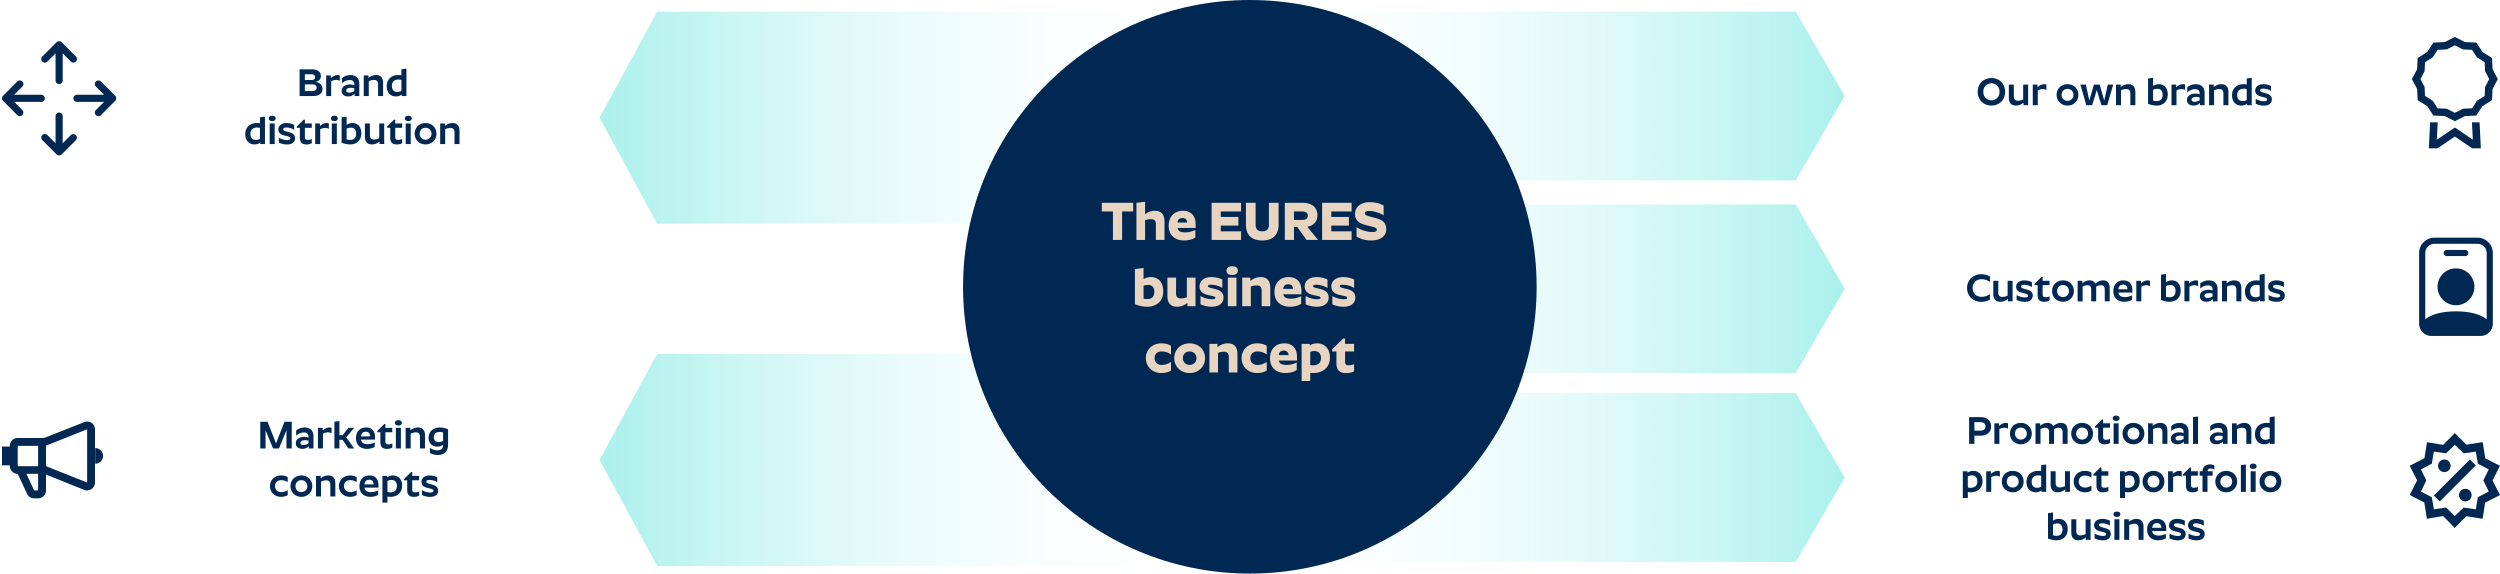
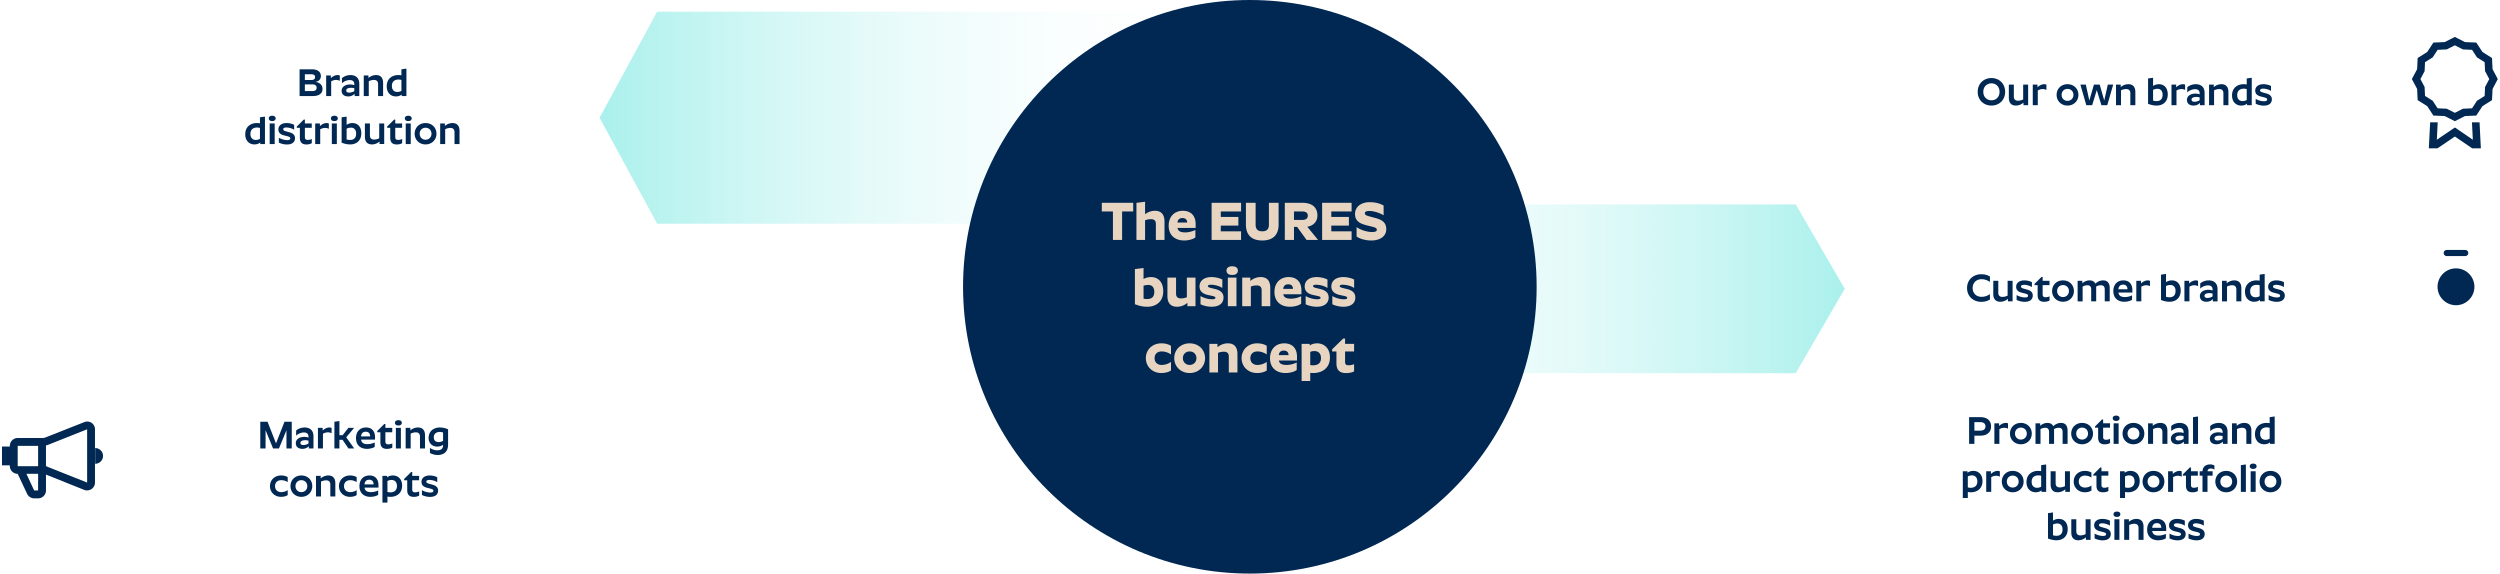
<svg xmlns="http://www.w3.org/2000/svg" width="1094" height="251" fill="none">
  <path fill="#002853" d="M119.493 196.245h2.584l3.281-7.99v7.99h2.312v-11.696h-3.179l-3.706 9.469-3.706-9.469H113.9v11.696h2.312v-7.99l3.281 7.99ZM135 191.043v.459c-.391-.17-1.037-.323-1.87-.323-2.125 0-3.689 1.088-3.689 2.737 0 1.598 1.122 2.499 2.924 2.499 1.241 0 2.21-.561 2.771-1.173v1.003h2.04v-5.304c0-2.805-1.751-3.876-3.859-3.876-1.7 0-3.128.748-3.723 1.343v2.244c.765-.765 2.091-1.411 3.434-1.411 1.105 0 1.972.527 1.972 1.802Zm-3.536 2.754c0-.731.799-1.156 2.159-1.156.476 0 .986.068 1.377.187v1.241c-.561.391-1.428.68-2.227.68-.748 0-1.309-.255-1.309-.952Zm7.666-6.562v9.01h2.193v-6.443c.544-.306 1.309-.612 2.091-.612.68 0 1.275.17 1.683.408v-2.329a2.226 2.226 0 0 0-.952-.204c-1.19 0-2.278.68-2.958 1.343v-1.173h-2.057Zm7.205-2.686v11.696h2.193v-3.774h1.394l2.55 3.774h2.516l-3.485-4.896 3.468-4.114h-2.516l-2.499 3.196h-1.428v-6.188l-2.193.306Zm17.648 10.982v-1.921c-.697.374-1.887.748-3.145.748-1.768 0-2.669-.663-2.822-1.989h6.103v-1.02c0-2.686-1.428-4.284-3.944-4.284-2.635 0-4.386 1.802-4.386 4.675 0 3.009 1.938 4.675 4.794 4.675 1.377 0 2.771-.391 3.4-.884Zm-3.944-6.613c1.326 0 1.921.816 1.938 2.04h-3.978c.085-1.224.782-2.04 2.04-2.04Zm11.634 6.953v-1.836a4.026 4.026 0 0 1-1.751.408c-.782 0-1.275-.306-1.275-1.207v-4.08h3.009v-1.921h-3.009v-1.683h-.493l-3.06 3.06v.544h1.36v4.369c0 2.278 1.275 2.907 2.873 2.907 1.054 0 1.836-.255 2.346-.561Zm2.663-9.673c.935 0 1.496-.442 1.496-1.173 0-.731-.561-1.156-1.496-1.156-.918 0-1.496.425-1.496 1.156 0 .731.578 1.173 1.496 1.173Zm-1.105 1.037v9.01h2.193v-9.01h-2.193Zm8.736 1.955c1.224 0 1.819.68 1.819 1.836v5.219h2.193v-5.78c0-2.074-.969-3.4-3.077-3.4-1.428 0-2.601.629-3.332 1.275v-1.105h-2.057v9.01h2.193v-6.494c.578-.289 1.394-.561 2.261-.561Zm14.114 5.355v-6.698c-.884-.357-2.04-.782-3.638-.782-2.499 0-4.879 1.462-4.879 4.573 0 2.363 1.615 3.791 3.791 3.791 1.088 0 1.955-.374 2.533-.799v.238c0 1.326-.731 2.176-2.567 2.176-1.241 0-2.346-.459-3.179-1.054v2.21c.748.459 1.972.901 3.417.901 2.448 0 4.522-1.241 4.522-4.556Zm-6.256-3.196c0-1.547 1.139-2.329 2.601-2.329.578 0 1.054.119 1.462.238v3.672c-.493.272-1.19.527-1.921.527-1.19 0-2.142-.612-2.142-2.108Zm-63.928 17.464c-.731-.51-1.768-.748-2.89-.748-2.754 0-4.862 1.904-4.862 4.675 0 2.686 2.074 4.675 4.845 4.675 1.122 0 2.176-.272 2.907-.765v-2.176a4.92 4.92 0 0 1-2.822.884c-1.615 0-2.72-1.054-2.72-2.618 0-1.615 1.105-2.618 2.737-2.618a5.02 5.02 0 0 1 2.805.867v-2.176Zm5.973 8.602c2.754 0 4.777-2.023 4.777-4.675 0-2.72-2.023-4.675-4.777-4.675-2.737 0-4.76 1.955-4.76 4.675 0 2.652 2.023 4.675 4.76 4.675Zm0-2.057c-1.445 0-2.567-1.088-2.567-2.618 0-1.564 1.122-2.618 2.567-2.618 1.462 0 2.601 1.054 2.601 2.618 0 1.53-1.139 2.618-2.601 2.618Zm10.859-5.168c1.224 0 1.819.68 1.819 1.836v5.219h2.193v-5.78c0-2.074-.969-3.4-3.077-3.4-1.428 0-2.601.629-3.332 1.275v-1.105h-2.057v9.01h2.193v-6.494c.578-.289 1.394-.561 2.261-.561Zm13.35-1.377c-.731-.51-1.768-.748-2.89-.748-2.754 0-4.862 1.904-4.862 4.675 0 2.686 2.074 4.675 4.845 4.675 1.122 0 2.176-.272 2.907-.765v-2.176a4.92 4.92 0 0 1-2.822.884c-1.615 0-2.72-1.054-2.72-2.618 0-1.615 1.105-2.618 2.737-2.618a5.02 5.02 0 0 1 2.805.867v-2.176Zm9.406 7.718v-1.921c-.697.374-1.887.748-3.145.748-1.768 0-2.669-.663-2.822-1.989h6.103v-1.02c0-2.686-1.428-4.284-3.944-4.284-2.635 0-4.386 1.802-4.386 4.675 0 3.009 1.938 4.675 4.794 4.675 1.377 0 2.771-.391 3.4-.884Zm-3.944-6.613c1.326 0 1.921.816 1.938 2.04h-3.978c.085-1.224.782-2.04 2.04-2.04Zm9.39 7.497c2.516 0 5.032-1.479 5.032-4.896 0-3.145-2.04-4.454-3.978-4.454-1.173 0-1.989.357-2.584.833v-.663h-2.057v11.696h2.193v-2.635a8.2 8.2 0 0 0 1.394.119Zm.357-7.395c1.411 0 2.414.884 2.414 2.652 0 2.04-1.36 2.788-2.89 2.788-.493 0-.918-.085-1.275-.187v-4.777c.425-.238 1.054-.476 1.751-.476Zm12.13 6.851v-1.836a4.026 4.026 0 0 1-1.751.408c-.782 0-1.275-.306-1.275-1.207v-4.08h3.009v-1.921h-3.009v-1.683h-.493l-3.06 3.06v.544h1.36v4.369c0 2.278 1.275 2.907 2.873 2.907 1.054 0 1.836-.255 2.346-.561Zm5.792-4.777-.884-.255c-1.105-.289-1.768-.476-1.768-1.088 0-.51.578-.748 1.343-.748 1.309 0 2.788.527 3.434 1.02v-2.159c-.595-.391-1.989-.799-3.315-.799-2.244 0-3.587 1.156-3.587 2.788 0 1.649 1.207 2.312 2.669 2.652l.884.221c1.071.272 1.666.459 1.666 1.02 0 .578-.476.782-1.377.782-1.343 0-2.754-.51-3.638-1.037v2.108c.629.374 2.125.85 3.519.85 2.142 0 3.553-.935 3.553-2.771 0-1.36-.884-2.176-2.499-2.584ZM871.464 46.198c3.434 0 5.984-2.482 5.984-6.001 0-3.553-2.55-6.035-5.984-6.035-3.451 0-6.018 2.482-6.018 6.035 0 3.519 2.567 6 6.018 6Zm0-2.312c-2.023 0-3.57-1.462-3.57-3.69 0-2.243 1.53-3.722 3.57-3.722 2.023 0 3.536 1.479 3.536 3.723 0 2.227-1.513 3.689-3.536 3.689Zm11.614.187c-1.241 0-1.819-.68-1.819-1.836v-5.22h-2.193v5.78c0 2.075.952 3.4 3.077 3.4a4.986 4.986 0 0 0 3.332-1.291v1.122h2.04v-9.01h-2.176v6.494c-.561.289-1.394.56-2.261.56Zm6.465-7.055v9.01h2.193v-6.443c.544-.306 1.309-.612 2.091-.612.68 0 1.275.17 1.683.408v-2.33a2.226 2.226 0 0 0-.952-.203c-1.19 0-2.278.68-2.958 1.343v-1.173h-2.057Zm15.193 9.18c2.754 0 4.777-2.023 4.777-4.675 0-2.72-2.023-4.675-4.777-4.675-2.737 0-4.76 1.955-4.76 4.675 0 2.652 2.023 4.675 4.76 4.675Zm0-2.057c-1.445 0-2.567-1.088-2.567-2.618 0-1.564 1.122-2.618 2.567-2.618 1.462 0 2.601 1.054 2.601 2.618 0 1.53-1.139 2.618-2.601 2.618Zm8.224 1.887h2.584l2.006-6.596 2.023 6.596h2.567l2.601-9.01h-2.363l-1.564 6.97-1.989-6.97h-2.516l-2.023 6.97-1.53-6.97h-2.38l2.584 9.01Zm17.461-7.055c1.224 0 1.819.68 1.819 1.836v5.219h2.193v-5.78c0-2.074-.969-3.4-3.077-3.4-1.428 0-2.601.629-3.332 1.275v-1.105h-2.057v9.01h2.193v-6.494c.578-.29 1.394-.561 2.261-.561Zm11.767-4.947-2.193.306v11.1c.935.34 2.108.766 3.774.766 2.482 0 4.845-1.462 4.845-4.88 0-3.025-1.751-4.47-3.842-4.47a4.703 4.703 0 0 0-2.584.765v-3.587Zm1.921 4.828c1.207 0 2.244.782 2.244 2.6 0 2.126-1.207 2.789-2.703 2.789a5.189 5.189 0 0 1-1.462-.221v-4.71a4.44 4.44 0 0 1 1.921-.458Zm6.129-1.836v9.01h2.193v-6.443c.544-.306 1.309-.612 2.091-.612.68 0 1.275.17 1.683.408v-2.33a2.226 2.226 0 0 0-.952-.203c-1.19 0-2.278.68-2.958 1.343v-1.173h-2.057Zm12.322 3.808v.459c-.391-.17-1.037-.323-1.87-.323-2.125 0-3.689 1.088-3.689 2.737 0 1.598 1.122 2.499 2.924 2.499 1.241 0 2.21-.561 2.771-1.173v1.003h2.04v-5.304c0-2.805-1.751-3.876-3.859-3.876-1.7 0-3.128.748-3.723 1.343v2.244c.765-.765 2.091-1.411 3.434-1.411 1.105 0 1.972.527 1.972 1.802Zm-3.536 2.754c0-.731.799-1.156 2.159-1.156.476 0 .986.068 1.377.187v1.24c-.561.392-1.428.68-2.227.68-.748 0-1.309-.254-1.309-.951Zm12.12-4.607c1.224 0 1.819.68 1.819 1.836v5.219h2.193v-5.78c0-2.074-.969-3.4-3.077-3.4-1.428 0-2.601.629-3.332 1.275v-1.105h-2.057v9.01h2.193v-6.494c.578-.29 1.394-.561 2.261-.561Zm12.16 7.055h2.057V34.026l-2.193.306v2.635a8.2 8.2 0 0 0-1.394-.12c-2.516 0-5.032 1.48-5.032 4.897 0 3.145 2.04 4.454 3.978 4.454 1.173 0 1.989-.357 2.584-.833v.663Zm-1.411-7.225c.493 0 .918.085 1.275.187v4.777a3.823 3.823 0 0 1-1.785.476c-1.411 0-2.38-.884-2.38-2.652 0-2.04 1.36-2.788 2.89-2.788Zm9.767 2.074-.884-.255c-1.105-.29-1.768-.476-1.768-1.088 0-.51.578-.748 1.343-.748 1.309 0 2.788.527 3.434 1.02v-2.16c-.595-.39-1.989-.798-3.315-.798-2.244 0-3.587 1.156-3.587 2.788 0 1.649 1.207 2.312 2.669 2.652l.884.22c1.071.273 1.666.46 1.666 1.02 0 .579-.476.783-1.377.783-1.343 0-2.754-.51-3.638-1.037v2.108c.629.374 2.125.85 3.519.85 2.142 0 3.553-.935 3.553-2.771 0-1.36-.884-2.176-2.499-2.584ZM866.987 132.08c1.734 0 2.839-.442 3.808-1.003v-2.38a6.278 6.278 0 0 1-3.672 1.19c-2.278 0-3.893-1.513-3.893-3.842s1.615-3.859 3.893-3.859c1.598 0 2.839.612 3.672 1.207v-2.397c-.969-.561-2.074-.986-3.808-.986-3.553 0-6.205 2.482-6.205 6.035s2.652 6.035 6.205 6.035Zm9.286-2.159c-1.241 0-1.819-.68-1.819-1.836v-5.219h-2.193v5.78c0 2.074.952 3.4 3.077 3.4a4.986 4.986 0 0 0 3.332-1.292v1.122h2.04v-9.01h-2.176v6.494c-.561.289-1.394.561-2.261.561Zm10.766-3.196-.884-.255c-1.105-.289-1.768-.476-1.768-1.088 0-.51.578-.748 1.343-.748 1.309 0 2.788.527 3.434 1.02v-2.159c-.595-.391-1.989-.799-3.315-.799-2.244 0-3.587 1.156-3.587 2.788 0 1.649 1.207 2.312 2.669 2.652l.884.221c1.071.272 1.666.459 1.666 1.02 0 .578-.476.782-1.377.782-1.343 0-2.754-.51-3.638-1.037v2.108c.629.374 2.125.85 3.519.85 2.142 0 3.553-.935 3.553-2.771 0-1.36-.884-2.176-2.499-2.584Zm9.847 4.777v-1.836a4.026 4.026 0 0 1-1.751.408c-.782 0-1.275-.306-1.275-1.207v-4.08h3.009v-1.921h-3.009v-1.683h-.493l-3.06 3.06v.544h1.36v4.369c0 2.278 1.275 2.907 2.873 2.907 1.054 0 1.836-.255 2.346-.561Zm5.877.544c2.754 0 4.777-2.023 4.777-4.675 0-2.72-2.023-4.675-4.777-4.675-2.737 0-4.76 1.955-4.76 4.675 0 2.652 2.023 4.675 4.76 4.675Zm0-2.057c-1.445 0-2.567-1.088-2.567-2.618 0-1.564 1.122-2.618 2.567-2.618 1.462 0 2.601 1.054 2.601 2.618 0 1.53-1.139 2.618-2.601 2.618Zm10.689-5.168c1.122 0 1.649.663 1.649 1.802v5.253h2.193v-5.848c0-.221-.017-.442-.034-.629.544-.289 1.309-.578 2.108-.578 1.122 0 1.666.663 1.666 1.802v5.253h2.176v-5.814c0-2.057-.884-3.366-2.89-3.366-1.496 0-2.669.748-3.4 1.445-.425-.918-1.258-1.445-2.533-1.445-1.36 0-2.448.629-3.162 1.275v-1.105h-2.057v9.01h2.193v-6.494c.527-.272 1.292-.561 2.091-.561Zm19.54 6.341v-1.921c-.697.374-1.887.748-3.145.748-1.768 0-2.669-.663-2.822-1.989h6.103v-1.02c0-2.686-1.428-4.284-3.944-4.284-2.635 0-4.386 1.802-4.386 4.675 0 3.009 1.938 4.675 4.794 4.675 1.377 0 2.771-.391 3.4-.884Zm-3.944-6.613c1.326 0 1.921.816 1.938 2.04h-3.978c.085-1.224.782-2.04 2.04-2.04Zm5.802-1.683v9.01h2.193v-6.443c.544-.306 1.309-.612 2.091-.612.68 0 1.275.17 1.683.408V122.9a2.226 2.226 0 0 0-.952-.204c-1.19 0-2.278.68-2.958 1.343v-1.173h-2.057Zm13.001-2.992-2.193.306v11.101c.935.34 2.108.765 3.774.765 2.482 0 4.845-1.462 4.845-4.879 0-3.026-1.751-4.471-3.842-4.471a4.703 4.703 0 0 0-2.584.765v-3.587Zm1.921 4.828c1.207 0 2.244.782 2.244 2.601 0 2.125-1.207 2.788-2.703 2.788a5.189 5.189 0 0 1-1.462-.221v-4.709a4.44 4.44 0 0 1 1.921-.459Zm6.129-1.836v9.01h2.193v-6.443c.544-.306 1.309-.612 2.091-.612.68 0 1.275.17 1.683.408V122.9a2.226 2.226 0 0 0-.952-.204c-1.19 0-2.278.68-2.958 1.343v-1.173h-2.057Zm12.322 3.808v.459c-.391-.17-1.037-.323-1.87-.323-2.125 0-3.689 1.088-3.689 2.737 0 1.598 1.122 2.499 2.924 2.499 1.241 0 2.21-.561 2.771-1.173v1.003h2.04v-5.304c0-2.805-1.751-3.876-3.859-3.876-1.7 0-3.128.748-3.723 1.343v2.244c.765-.765 2.091-1.411 3.434-1.411 1.105 0 1.972.527 1.972 1.802Zm-3.536 2.754c0-.731.799-1.156 2.159-1.156.476 0 .986.068 1.377.187v1.241c-.561.391-1.428.68-2.227.68-.748 0-1.309-.255-1.309-.952Zm12.12-4.607c1.224 0 1.819.68 1.819 1.836v5.219h2.193v-5.78c0-2.074-.969-3.4-3.077-3.4-1.428 0-2.601.629-3.332 1.275v-1.105h-2.057v9.01h2.193v-6.494c.578-.289 1.394-.561 2.261-.561Zm12.16 7.055h2.057v-12.002l-2.193.306v2.635a8.2 8.2 0 0 0-1.394-.119c-2.516 0-5.032 1.479-5.032 4.896 0 3.145 2.04 4.454 3.978 4.454 1.173 0 1.989-.357 2.584-.833v.663Zm-1.411-7.225c.493 0 .918.085 1.275.187v4.777a3.823 3.823 0 0 1-1.785.476c-1.411 0-2.38-.884-2.38-2.652 0-2.04 1.36-2.788 2.89-2.788Zm9.767 2.074-.884-.255c-1.105-.289-1.768-.476-1.768-1.088 0-.51.578-.748 1.343-.748 1.309 0 2.788.527 3.434 1.02v-2.159c-.595-.391-1.989-.799-3.315-.799-2.244 0-3.587 1.156-3.587 2.788 0 1.649 1.207 2.312 2.669 2.652l.884.221c1.071.272 1.666.459 1.666 1.02 0 .578-.476.782-1.377.782-1.343 0-2.754-.51-3.638-1.037v2.108c.629.374 2.125.85 3.519.85 2.142 0 3.553-.935 3.553-2.771 0-1.36-.884-2.176-2.499-2.584ZM861.684 182.549v11.696h2.312v-3.604h2.669c2.737 0 4.624-1.411 4.624-4.029 0-2.72-1.887-4.063-4.624-4.063h-4.981Zm4.794 2.176c1.428 0 2.363.544 2.363 1.887 0 1.275-.952 1.836-2.363 1.836h-2.482v-3.723h2.482Zm6.258.51v9.01h2.193v-6.443c.544-.306 1.309-.612 2.091-.612.68 0 1.275.17 1.683.408v-2.329a2.226 2.226 0 0 0-.952-.204c-1.19 0-2.278.68-2.958 1.343v-1.173h-2.057Zm11.591 9.18c2.754 0 4.777-2.023 4.777-4.675 0-2.72-2.023-4.675-4.777-4.675-2.737 0-4.76 1.955-4.76 4.675 0 2.652 2.023 4.675 4.76 4.675Zm0-2.057c-1.445 0-2.567-1.088-2.567-2.618 0-1.564 1.122-2.618 2.567-2.618 1.462 0 2.601 1.054 2.601 2.618 0 1.53-1.139 2.618-2.601 2.618Zm10.689-5.168c1.122 0 1.649.663 1.649 1.802v5.253h2.193v-5.848c0-.221-.017-.442-.034-.629.544-.289 1.309-.578 2.108-.578 1.122 0 1.666.663 1.666 1.802v5.253h2.176v-5.814c0-2.057-.884-3.366-2.89-3.366-1.496 0-2.669.748-3.4 1.445-.425-.918-1.258-1.445-2.533-1.445-1.36 0-2.448.629-3.162 1.275v-1.105h-2.057v9.01h2.193v-6.494c.527-.272 1.292-.561 2.091-.561Zm16.106 7.225c2.754 0 4.777-2.023 4.777-4.675 0-2.72-2.023-4.675-4.777-4.675-2.737 0-4.76 1.955-4.76 4.675 0 2.652 2.023 4.675 4.76 4.675Zm0-2.057c-1.445 0-2.567-1.088-2.567-2.618 0-1.564 1.122-2.618 2.567-2.618 1.462 0 2.601 1.054 2.601 2.618 0 1.53-1.139 2.618-2.601 2.618Zm12.236 1.513v-1.836a4.026 4.026 0 0 1-1.751.408c-.782 0-1.275-.306-1.275-1.207v-4.08h3.009v-1.921h-3.009v-1.683h-.493l-3.06 3.06v.544h1.36v4.369c0 2.278 1.275 2.907 2.873 2.907 1.054 0 1.836-.255 2.346-.561Zm2.663-9.673c.935 0 1.496-.442 1.496-1.173 0-.731-.561-1.156-1.496-1.156-.918 0-1.496.425-1.496 1.156 0 .731.578 1.173 1.496 1.173Zm-1.105 1.037v9.01h2.193v-9.01h-2.193Zm8.668 9.18c2.754 0 4.777-2.023 4.777-4.675 0-2.72-2.023-4.675-4.777-4.675-2.737 0-4.76 1.955-4.76 4.675 0 2.652 2.023 4.675 4.76 4.675Zm0-2.057c-1.445 0-2.567-1.088-2.567-2.618 0-1.564 1.122-2.618 2.567-2.618 1.462 0 2.601 1.054 2.601 2.618 0 1.53-1.139 2.618-2.601 2.618Zm10.859-5.168c1.224 0 1.819.68 1.819 1.836v5.219h2.193v-5.78c0-2.074-.969-3.4-3.077-3.4-1.428 0-2.601.629-3.332 1.275v-1.105h-2.057v9.01h2.193v-6.494c.578-.289 1.394-.561 2.261-.561Zm11.088 1.853v.459c-.391-.17-1.037-.323-1.87-.323-2.125 0-3.689 1.088-3.689 2.737 0 1.598 1.122 2.499 2.924 2.499 1.241 0 2.21-.561 2.771-1.173v1.003h2.04v-5.304c0-2.805-1.751-3.876-3.859-3.876-1.7 0-3.128.748-3.723 1.343v2.244c.765-.765 2.091-1.411 3.434-1.411 1.105 0 1.972.527 1.972 1.802Zm-3.536 2.754c0-.731.799-1.156 2.159-1.156.476 0 .986.068 1.377.187v1.241c-.561.391-1.428.68-2.227.68-.748 0-1.309-.255-1.309-.952Zm7.666-9.248v11.696h2.193v-12.002l-2.193.306Zm12.937 6.494v.459c-.391-.17-1.037-.323-1.87-.323-2.125 0-3.689 1.088-3.689 2.737 0 1.598 1.122 2.499 2.924 2.499 1.241 0 2.21-.561 2.771-1.173v1.003h2.04v-5.304c0-2.805-1.751-3.876-3.859-3.876-1.7 0-3.128.748-3.723 1.343v2.244c.765-.765 2.091-1.411 3.434-1.411 1.105 0 1.972.527 1.972 1.802Zm-3.536 2.754c0-.731.799-1.156 2.159-1.156.476 0 .986.068 1.377.187v1.241c-.561.391-1.428.68-2.227.68-.748 0-1.309-.255-1.309-.952Zm12.12-4.607c1.224 0 1.819.68 1.819 1.836v5.219h2.193v-5.78c0-2.074-.969-3.4-3.077-3.4-1.428 0-2.601.629-3.332 1.275v-1.105h-2.057v9.01h2.193v-6.494c.578-.289 1.394-.561 2.261-.561Zm12.16 7.055h2.057v-12.002l-2.193.306v2.635a8.2 8.2 0 0 0-1.394-.119c-2.516 0-5.032 1.479-5.032 4.896 0 3.145 2.04 4.454 3.978 4.454 1.173 0 1.989-.357 2.584-.833v.663Zm-1.411-7.225c.493 0 .918.085 1.275.187v4.777a3.823 3.823 0 0 1-1.785.476c-1.411 0-2.38-.884-2.38-2.652 0-2.04 1.36-2.788 2.89-2.788ZM862.51 215.415c2.516 0 5.032-1.479 5.032-4.896 0-3.145-2.04-4.454-3.978-4.454-1.173 0-1.989.357-2.584.833v-.663h-2.057v11.696h2.193v-2.635a8.2 8.2 0 0 0 1.394.119Zm.357-7.395c1.411 0 2.414.884 2.414 2.652 0 2.04-1.36 2.788-2.89 2.788-.493 0-.918-.085-1.275-.187v-4.777c.425-.238 1.054-.476 1.751-.476Zm6.299-1.785v9.01h2.193v-6.443c.544-.306 1.309-.612 2.091-.612.68 0 1.275.17 1.683.408v-2.329a2.226 2.226 0 0 0-.952-.204c-1.19 0-2.278.68-2.958 1.343v-1.173h-2.057Zm11.591 9.18c2.754 0 4.777-2.023 4.777-4.675 0-2.72-2.023-4.675-4.777-4.675-2.737 0-4.76 1.955-4.76 4.675 0 2.652 2.023 4.675 4.76 4.675Zm0-2.057c-1.445 0-2.567-1.088-2.567-2.618 0-1.564 1.122-2.618 2.567-2.618 1.462 0 2.601 1.054 2.601 2.618 0 1.53-1.139 2.618-2.601 2.618Zm12.593 1.887h2.057v-12.002l-2.193.306v2.635a8.2 8.2 0 0 0-1.394-.119c-2.516 0-5.032 1.479-5.032 4.896 0 3.145 2.04 4.454 3.978 4.454 1.173 0 1.989-.357 2.584-.833v.663Zm-1.411-7.225c.493 0 .918.085 1.275.187v4.777a3.823 3.823 0 0 1-1.785.476c-1.411 0-2.38-.884-2.38-2.652 0-2.04 1.36-2.788 2.89-2.788Zm9.428 5.27c-1.241 0-1.819-.68-1.819-1.836v-5.219h-2.193v5.78c0 2.074.952 3.4 3.077 3.4a4.986 4.986 0 0 0 3.332-1.292v1.122h2.04v-9.01h-2.176v6.494c-.561.289-1.394.561-2.261.561Zm13.842-6.477c-.731-.51-1.768-.748-2.89-.748-2.754 0-4.862 1.904-4.862 4.675 0 2.686 2.074 4.675 4.845 4.675 1.122 0 2.176-.272 2.907-.765v-2.176a4.92 4.92 0 0 1-2.822.884c-1.615 0-2.72-1.054-2.72-2.618 0-1.615 1.105-2.618 2.737-2.618a5.02 5.02 0 0 1 2.805.867v-2.176Zm7.418 8.058v-1.836a4.026 4.026 0 0 1-1.751.408c-.782 0-1.275-.306-1.275-1.207v-4.08h3.009v-1.921h-3.009v-1.683h-.493l-3.06 3.06v.544h1.36v4.369c0 2.278 1.275 2.907 2.873 2.907 1.054 0 1.836-.255 2.346-.561Zm8.68.544c2.516 0 5.032-1.479 5.032-4.896 0-3.145-2.04-4.454-3.978-4.454-1.173 0-1.989.357-2.584.833v-.663h-2.057v11.696h2.193v-2.635a8.2 8.2 0 0 0 1.394.119Zm.357-7.395c1.411 0 2.414.884 2.414 2.652 0 2.04-1.36 2.788-2.89 2.788-.493 0-.918-.085-1.275-.187v-4.777c.425-.238 1.054-.476 1.751-.476Zm10.685 7.395c2.754 0 4.777-2.023 4.777-4.675 0-2.72-2.023-4.675-4.777-4.675-2.737 0-4.76 1.955-4.76 4.675 0 2.652 2.023 4.675 4.76 4.675Zm0-2.057c-1.445 0-2.567-1.088-2.567-2.618 0-1.564 1.122-2.618 2.567-2.618 1.462 0 2.601 1.054 2.601 2.618 0 1.53-1.139 2.618-2.601 2.618Zm6.405-7.123v9.01h2.193v-6.443c.544-.306 1.309-.612 2.091-.612.68 0 1.275.17 1.683.408v-2.329a2.226 2.226 0 0 0-.952-.204c-1.19 0-2.278.68-2.958 1.343v-1.173h-2.057Zm13.036 8.636v-1.836a4.026 4.026 0 0 1-1.751.408c-.782 0-1.275-.306-1.275-1.207v-4.08h3.009v-1.921h-3.009v-1.683h-.493l-3.06 3.06v.544h1.36v4.369c0 2.278 1.275 2.907 2.873 2.907 1.054 0 1.836-.255 2.346-.561Zm.777-6.715h1.241v7.089h2.193v-7.089h2.244v-1.921h-2.244c.085-.833.663-1.224 1.411-1.224.646 0 1.292.238 1.615.493v-1.785c-.306-.204-.986-.493-1.887-.493-1.836 0-3.247.986-3.332 3.009h-1.241v1.921Zm11.624 7.259c2.754 0 4.777-2.023 4.777-4.675 0-2.72-2.023-4.675-4.777-4.675-2.737 0-4.76 1.955-4.76 4.675 0 2.652 2.023 4.675 4.76 4.675Zm0-2.057c-1.445 0-2.567-1.088-2.567-2.618 0-1.564 1.122-2.618 2.567-2.618 1.462 0 2.601 1.054 2.601 2.618 0 1.53-1.139 2.618-2.601 2.618Zm6.405-9.809v11.696h2.193v-12.002l-2.193.306Zm5.39 1.649c.935 0 1.496-.442 1.496-1.173 0-.731-.561-1.156-1.496-1.156-.918 0-1.496.425-1.496 1.156 0 .731.578 1.173 1.496 1.173Zm-1.105 1.037v9.01h2.193v-9.01h-2.193Zm8.667 9.18c2.754 0 4.777-2.023 4.777-4.675 0-2.72-2.023-4.675-4.777-4.675-2.737 0-4.76 1.955-4.76 4.675 0 2.652 2.023 4.675 4.76 4.675Zm0-2.057c-1.445 0-2.567-1.088-2.567-2.618 0-1.564 1.122-2.618 2.567-2.618 1.462 0 2.601 1.054 2.601 2.618 0 1.53-1.139 2.618-2.601 2.618Zm-95.153 10.885-2.193.306v11.101c.935.34 2.108.765 3.774.765 2.482 0 4.845-1.462 4.845-4.879 0-3.026-1.751-4.471-3.842-4.471a4.703 4.703 0 0 0-2.584.765v-3.587Zm1.921 4.828c1.207 0 2.244.782 2.244 2.601 0 2.125-1.207 2.788-2.703 2.788a5.189 5.189 0 0 1-1.462-.221v-4.709a4.44 4.44 0 0 1 1.921-.459Zm10.09 5.219c-1.241 0-1.819-.68-1.819-1.836v-5.219h-2.193v5.78c0 2.074.952 3.4 3.077 3.4a4.986 4.986 0 0 0 3.332-1.292v1.122h2.04v-9.01h-2.176v6.494c-.561.289-1.394.561-2.261.561Zm10.766-3.196-.884-.255c-1.105-.289-1.768-.476-1.768-1.088 0-.51.578-.748 1.343-.748 1.309 0 2.788.527 3.434 1.02v-2.159c-.595-.391-1.989-.799-3.315-.799-2.244 0-3.587 1.156-3.587 2.788 0 1.649 1.207 2.312 2.669 2.652l.884.221c1.071.272 1.666.459 1.666 1.02 0 .578-.476.782-1.377.782-1.343 0-2.754-.51-3.638-1.037v2.108c.629.374 2.125.85 3.519.85 2.142 0 3.553-.935 3.553-2.771 0-1.36-.884-2.176-2.499-2.584Zm5.189-4.896c.935 0 1.496-.442 1.496-1.173 0-.731-.561-1.156-1.496-1.156-.918 0-1.496.425-1.496 1.156 0 .731.578 1.173 1.496 1.173Zm-1.105 1.037v9.01h2.193v-9.01h-2.193Zm8.736 1.955c1.224 0 1.819.68 1.819 1.836v5.219h2.193v-5.78c0-2.074-.969-3.4-3.077-3.4-1.428 0-2.601.629-3.332 1.275v-1.105h-2.057v9.01h2.193v-6.494c.578-.289 1.394-.561 2.261-.561Zm13.792 6.341v-1.921c-.697.374-1.887.748-3.145.748-1.768 0-2.669-.663-2.822-1.989h6.103v-1.02c0-2.686-1.428-4.284-3.944-4.284-2.635 0-4.386 1.802-4.386 4.675 0 3.009 1.938 4.675 4.794 4.675 1.377 0 2.771-.391 3.4-.884Zm-3.944-6.613c1.326 0 1.921.816 1.938 2.04H941.8c.085-1.224.782-2.04 2.04-2.04Zm10.103 2.176-.884-.255c-1.105-.289-1.768-.476-1.768-1.088 0-.51.578-.748 1.343-.748 1.309 0 2.788.527 3.434 1.02v-2.159c-.595-.391-1.989-.799-3.315-.799-2.244 0-3.587 1.156-3.587 2.788 0 1.649 1.207 2.312 2.669 2.652l.884.221c1.071.272 1.666.459 1.666 1.02 0 .578-.476.782-1.377.782-1.343 0-2.754-.51-3.638-1.037v2.108c.629.374 2.125.85 3.519.85 2.142 0 3.553-.935 3.553-2.771 0-1.36-.884-2.176-2.499-2.584Zm8.318 0-.884-.255c-1.105-.289-1.768-.476-1.768-1.088 0-.51.578-.748 1.343-.748 1.309 0 2.788.527 3.434 1.02v-2.159c-.595-.391-1.989-.799-3.315-.799-2.244 0-3.587 1.156-3.587 2.788 0 1.649 1.207 2.312 2.669 2.652l.884.221c1.071.272 1.666.459 1.666 1.02 0 .578-.476.782-1.377.782-1.343 0-2.754-.51-3.638-1.037v2.108c.629.374 2.125.85 3.519.85 2.142 0 3.553-.935 3.553-2.771 0-1.36-.884-2.176-2.499-2.584ZM131.097 42.028h5.865c2.601 0 4.165-1.105 4.165-3.111 0-1.666-1.156-2.84-3.179-3.077 1.156-.085 2.465-.884 2.465-2.55 0-2.091-1.751-2.958-3.91-2.958h-5.406v11.696Zm5.185-9.52c1.003 0 1.598.374 1.598 1.24 0 .85-.612 1.259-1.649 1.259h-2.822v-2.5h2.873Zm.391 4.42c1.088 0 1.887.442 1.887 1.462 0 1.07-.782 1.462-1.853 1.462h-3.298v-2.924h3.264Zm6.057-3.91v9.01h2.193v-6.443c.544-.306 1.309-.612 2.091-.612.68 0 1.275.17 1.683.408v-2.33a2.226 2.226 0 0 0-.952-.203c-1.19 0-2.278.68-2.958 1.343v-1.173h-2.057Zm12.322 3.808v.459c-.391-.17-1.037-.323-1.87-.323-2.125 0-3.689 1.088-3.689 2.737 0 1.598 1.122 2.499 2.924 2.499 1.241 0 2.21-.561 2.771-1.173v1.003h2.04v-5.304c0-2.805-1.751-3.876-3.859-3.876-1.7 0-3.128.748-3.723 1.343v2.244c.765-.765 2.091-1.411 3.434-1.411 1.105 0 1.972.527 1.972 1.802Zm-3.536 2.754c0-.731.799-1.156 2.159-1.156.476 0 .986.068 1.377.187v1.24c-.561.392-1.428.68-2.227.68-.748 0-1.309-.254-1.309-.951Zm12.12-4.607c1.224 0 1.819.68 1.819 1.836v5.219h2.193v-5.78c0-2.074-.969-3.4-3.077-3.4-1.428 0-2.601.629-3.332 1.275v-1.105h-2.057v9.01h2.193v-6.494c.578-.29 1.394-.561 2.261-.561Zm12.16 7.055h2.057V30.026l-2.193.306v2.635a8.2 8.2 0 0 0-1.394-.12c-2.516 0-5.032 1.48-5.032 4.897 0 3.145 2.04 4.454 3.978 4.454 1.173 0 1.989-.357 2.584-.833v.663Zm-1.411-7.225c.493 0 .918.085 1.275.187v4.777a3.823 3.823 0 0 1-1.785.476c-1.411 0-2.38-.884-2.38-2.652 0-2.04 1.36-2.788 2.89-2.788Zm-60.496 28.225h2.057V51.026l-2.193.306v2.635a8.2 8.2 0 0 0-1.394-.12c-2.516 0-5.032 1.48-5.032 4.897 0 3.145 2.04 4.454 3.978 4.454 1.173 0 1.989-.357 2.584-.833v.663Zm-1.411-7.225c.493 0 .918.085 1.275.187v4.777a3.823 3.823 0 0 1-1.785.476c-1.411 0-2.38-.884-2.38-2.652 0-2.04 1.36-2.788 2.89-2.788Zm6.639-2.822c.935 0 1.496-.442 1.496-1.173 0-.731-.561-1.156-1.496-1.156-.918 0-1.496.425-1.496 1.156 0 .73.578 1.173 1.496 1.173Zm-1.105 1.037v9.01h2.193v-9.01h-2.193Zm8.583 3.859-.884-.255c-1.105-.29-1.768-.476-1.768-1.088 0-.51.578-.748 1.343-.748 1.309 0 2.788.527 3.434 1.02v-2.16c-.595-.39-1.989-.798-3.315-.798-2.244 0-3.587 1.156-3.587 2.788 0 1.649 1.207 2.312 2.669 2.652l.884.22c1.071.273 1.666.46 1.666 1.02 0 .579-.476.783-1.377.783-1.343 0-2.754-.51-3.638-1.037v2.108c.629.374 2.125.85 3.519.85 2.142 0 3.553-.935 3.553-2.771 0-1.36-.884-2.176-2.499-2.584Zm9.847 4.777v-1.836a4.026 4.026 0 0 1-1.751.408c-.782 0-1.275-.306-1.275-1.207v-4.08h3.009v-1.921h-3.009v-1.683h-.493l-3.06 3.06v.544h1.36v4.369c0 2.278 1.275 2.907 2.873 2.907 1.054 0 1.836-.255 2.346-.561Zm1.49-8.636v9.01h2.193v-6.443c.544-.306 1.309-.612 2.091-.612.68 0 1.275.17 1.683.408v-2.33a2.226 2.226 0 0 0-.952-.203c-1.19 0-2.278.68-2.958 1.343v-1.173h-2.057Zm8.379-1.037c.935 0 1.496-.442 1.496-1.173 0-.731-.561-1.156-1.496-1.156-.918 0-1.496.425-1.496 1.156 0 .73.578 1.173 1.496 1.173Zm-1.105 1.037v9.01h2.193v-9.01h-2.193Zm6.474-2.992-2.193.306v11.1c.935.34 2.108.766 3.774.766 2.482 0 4.845-1.462 4.845-4.88 0-3.025-1.751-4.47-3.842-4.47a4.703 4.703 0 0 0-2.584.765v-3.587Zm1.921 4.828c1.207 0 2.244.782 2.244 2.6 0 2.126-1.207 2.789-2.703 2.789a5.189 5.189 0 0 1-1.462-.221v-4.71a4.44 4.44 0 0 1 1.921-.458Zm10.09 5.219c-1.241 0-1.819-.68-1.819-1.836v-5.22h-2.193v5.78c0 2.075.952 3.4 3.077 3.4a4.986 4.986 0 0 0 3.332-1.291v1.122h2.04v-9.01h-2.176v6.494c-.561.289-1.394.56-2.261.56Zm12.296 1.58v-1.835a4.026 4.026 0 0 1-1.751.408c-.782 0-1.275-.306-1.275-1.207v-4.08h3.009v-1.921h-3.009v-1.683h-.493l-3.06 3.06v.544h1.36v4.369c0 2.278 1.275 2.907 2.873 2.907 1.054 0 1.836-.255 2.346-.561Zm2.663-9.672c.935 0 1.496-.442 1.496-1.173 0-.731-.561-1.156-1.496-1.156-.918 0-1.496.425-1.496 1.156 0 .73.578 1.173 1.496 1.173Zm-1.105 1.037v9.01h2.193v-9.01h-2.193Zm8.668 9.18c2.754 0 4.777-2.023 4.777-4.675 0-2.72-2.023-4.675-4.777-4.675-2.737 0-4.76 1.955-4.76 4.675 0 2.652 2.023 4.675 4.76 4.675Zm0-2.057c-1.445 0-2.567-1.088-2.567-2.618 0-1.564 1.122-2.618 2.567-2.618 1.462 0 2.601 1.054 2.601 2.618 0 1.53-1.139 2.618-2.601 2.618Zm10.859-5.168c1.224 0 1.819.68 1.819 1.836v5.219h2.193v-5.78c0-2.074-.969-3.4-3.077-3.4-1.428 0-2.601.629-3.332 1.275v-1.105h-2.057v9.01h2.193v-6.494c.578-.29 1.394-.561 2.261-.561Z" />
-   <path fill="url(#a)" d="M785.808 78.955H378.922l21.45-36.92L378.922 5.1h406.886l21.45 36.934-21.45 36.92Z" />
  <path fill="url(#b)" d="M785.808 163.303H378.922l21.45-36.921-21.45-36.934h406.886l21.45 36.934-21.45 36.921Z" />
-   <path fill="url(#c)" d="M785.808 245.9H378.922l21.45-36.921-21.45-36.934h406.886l21.45 36.934-21.45 36.921Z" />
  <path fill="url(#d)" d="M287.573 5.1h392.86l-25.204 46.398 25.204 46.415h-392.86L262.37 51.498 287.573 5.1Z" />
-   <path fill="url(#e)" d="M287.573 154.839h392.86l-25.204 46.398 25.204 46.414h-392.86l-25.203-46.414 25.203-46.398Z" />
  <circle cx="546.933" cy="125.5" r="125.5" fill="#002853" />
  <path fill="#E7D5C1" d="M482.154 92.53h4.865V105h4.015V92.53h4.865v-3.778h-13.745v3.778Zm21.505 3.378c1.606 0 2.149.873 2.149 2.078V105h3.779v-8.03c0-2.74-1.11-4.723-4.204-4.723-1.771 0-3.283.709-4.298 1.511V88.28l-3.779.473V105h3.779v-8.597a6.933 6.933 0 0 1 2.574-.495Zm19.441 7.982v-3.259c-1.016.472-2.598 1.063-4.44 1.063-2.244 0-3.165-.662-3.377-1.937h7.935v-1.724c0-3.566-2.031-5.786-5.574-5.786-3.778 0-6.234 2.598-6.234 6.495 0 4.132 2.692 6.494 6.801 6.494 2.055 0 4.039-.637 4.889-1.346Zm-5.692-8.478c1.535 0 2.102.897 2.102 1.983h-4.251c.095-1.086.732-1.983 2.149-1.983Zm12.792-6.66V105h12.894v-3.779h-8.88v-2.503h7.699v-3.779h-7.699V92.53h8.88v-3.778H530.2Zm29.323 0h-4.251v9.588c0 1.984-.969 2.881-2.905 2.881-1.937 0-2.905-.897-2.905-2.88v-9.59h-4.251v9.518c0 4.18 2.125 6.967 7.156 6.967 5.03 0 7.156-2.787 7.156-6.967v-9.517Zm2.711 0V105h4.015v-5.715h1.37l4.133 5.715h5.03l-4.723-5.786c2.551-.378 4.44-2.15 4.44-4.912 0-3.803-2.622-5.55-6.566-5.55h-7.699Zm7.558 3.778c1.558 0 2.503.567 2.503 1.819 0 1.322-.945 1.89-2.503 1.89h-3.543V92.53h3.543Zm8.771-3.778V105h12.895v-3.779h-8.88v-2.503h7.699v-3.779h-7.699V92.53h8.88v-3.778h-12.895Zm23.939 11.784c0 .638-.52.992-2.173.992-2.149 0-5.078-.968-6.684-2.149v4.133c1.087.779 3.472 1.724 6.424 1.724 3.755 0 6.566-1.747 6.566-4.959 0-3.401-2.598-4.299-5.054-4.96l-1.748-.472c-1.606-.425-2.574-.685-2.574-1.512 0-.708.732-1.015 1.96-1.015 2.078 0 4.676.92 6.258 1.913v-4.275c-1.062-.614-3.023-1.488-6.116-1.488-3.496 0-6.4 1.842-6.4 5.172 0 3.307 2.456 4.299 5.195 4.984l2.008.495c1.393.355 2.338.615 2.338 1.417Zm-102.086 16.743-3.779.473v15.374c1.299.473 2.976 1.11 5.432 1.11 3.424 0 6.967-1.913 6.967-6.778 0-4.345-2.527-6.211-5.29-6.211-1.323 0-2.48.354-3.33.85v-4.818Zm2.102 7.416c1.299 0 2.597.732 2.597 2.999 0 2.645-1.535 3.165-3.259 3.165a5.323 5.323 0 0 1-1.44-.189v-5.644a6.998 6.998 0 0 1 2.102-.331Zm14.275 5.881c-1.606 0-2.149-.874-2.149-2.079v-7.014h-3.779v8.03c0 2.739 1.11 4.723 4.204 4.723a6.85 6.85 0 0 0 4.535-1.724V134h3.542v-12.517h-3.779v8.597a6.94 6.94 0 0 1-2.574.496Zm15.001-4.086-.968-.236c-1.464-.355-2.244-.52-2.244-1.087 0-.401.52-.566 1.37-.566 1.866 0 4.062.732 4.936 1.44v-3.684c-.779-.52-2.834-1.11-4.7-1.11-3.33 0-5.266 1.653-5.266 4.086 0 2.385 1.747 3.353 3.897 3.802l.897.189c1.417.307 2.149.472 2.149.968 0 .473-.449.661-1.488.661-1.818 0-3.755-.661-5.03-1.393v3.566c.803.496 2.928 1.11 4.818 1.11 3.117 0 5.243-1.346 5.243-4.062 0-1.866-1.158-3.094-3.614-3.684Zm7.419-6.164c1.583 0 2.48-.709 2.48-1.913 0-1.205-.897-1.889-2.48-1.889-1.558 0-2.503.684-2.503 1.889 0 1.204.945 1.913 2.503 1.913Zm-1.913 1.157V134h3.779v-12.517H537.3Zm12.647 3.425c1.606 0 2.149.873 2.149 2.078V134h3.779v-8.03c0-2.739-1.11-4.723-4.204-4.723a6.854 6.854 0 0 0-4.535 1.724v-1.488h-3.542V134h3.778v-8.596a6.926 6.926 0 0 1 2.575-.496Zm19.441 7.982v-3.259c-1.016.472-2.598 1.063-4.44 1.063-2.244 0-3.165-.662-3.377-1.937h7.935v-1.724c0-3.566-2.031-5.786-5.574-5.786-3.778 0-6.235 2.598-6.235 6.495 0 4.132 2.693 6.494 6.802 6.494 2.055 0 4.039-.637 4.889-1.346Zm-5.692-8.478c1.535 0 2.102.897 2.102 1.983h-4.251c.094-1.086.732-1.983 2.149-1.983Zm14.109 2.078-.968-.236c-1.464-.355-2.243-.52-2.243-1.087 0-.401.519-.566 1.369-.566 1.866 0 4.062.732 4.936 1.44v-3.684c-.779-.52-2.834-1.11-4.7-1.11-3.329 0-5.266 1.653-5.266 4.086 0 2.385 1.748 3.353 3.897 3.802l.897.189c1.417.307 2.149.472 2.149.968 0 .473-.448.661-1.488.661-1.818 0-3.755-.661-5.03-1.393v3.566c.803.496 2.929 1.11 4.818 1.11 3.117 0 5.243-1.346 5.243-4.062 0-1.866-1.157-3.094-3.614-3.684Zm11.67 0-.968-.236c-1.464-.355-2.243-.52-2.243-1.087 0-.401.519-.566 1.369-.566 1.866 0 4.062.732 4.936 1.44v-3.684c-.779-.52-2.834-1.11-4.7-1.11-3.329 0-5.266 1.653-5.266 4.086 0 2.385 1.748 3.353 3.897 3.802l.897.189c1.417.307 2.149.472 2.149.968 0 .473-.448.661-1.488.661-1.818 0-3.755-.661-5.03-1.393v3.566c.803.496 2.929 1.11 4.818 1.11 3.117 0 5.243-1.346 5.243-4.062 0-1.866-1.157-3.094-3.614-3.684Zm-77.046 24.867c-1.087-.756-2.598-1.11-4.228-1.11-3.849 0-6.778 2.692-6.778 6.495 0 3.684 2.881 6.494 6.731 6.494 1.653 0 3.188-.378 4.275-1.11v-3.755c-1.229.85-2.646 1.323-4.11 1.323-1.889 0-3.07-1.205-3.07-2.952 0-1.819 1.181-2.953 3.094-2.953 1.44 0 2.857.473 4.086 1.323v-3.755Zm8.156 11.879c3.873 0 6.754-2.81 6.754-6.494 0-3.803-2.881-6.495-6.754-6.495-3.85 0-6.731 2.692-6.731 6.495 0 3.684 2.881 6.494 6.731 6.494Zm0-3.542c-1.606 0-2.952-1.205-2.952-2.952 0-1.819 1.346-2.953 2.952-2.953 1.63 0 2.976 1.134 2.976 2.953 0 1.771-1.346 2.952-2.976 2.952Zm14.993-5.786c1.606 0 2.149.873 2.149 2.078V163h3.779v-8.03c0-2.739-1.11-4.723-4.204-4.723a6.854 6.854 0 0 0-4.534 1.724v-1.488h-3.543V163h3.779v-8.596a6.925 6.925 0 0 1 2.574-.496Zm18.756-2.551c-1.086-.756-2.597-1.11-4.227-1.11-3.849 0-6.778 2.692-6.778 6.495 0 3.684 2.881 6.494 6.731 6.494 1.653 0 3.188-.378 4.274-1.11v-3.755c-1.228.85-2.645 1.323-4.109 1.323-1.889 0-3.07-1.205-3.07-2.952 0-1.819 1.181-2.953 3.094-2.953 1.44 0 2.857.473 4.085 1.323v-3.755Zm13.116 10.533v-3.259c-1.015.472-2.597 1.063-4.44 1.063-2.243 0-3.164-.662-3.377-1.937h7.935v-1.724c0-3.566-2.031-5.786-5.573-5.786-3.779 0-6.235 2.598-6.235 6.495 0 4.132 2.692 6.494 6.802 6.494 2.054 0 4.038-.637 4.888-1.346Zm-5.691-8.478c1.535 0 2.102.897 2.102 1.983h-4.251c.094-1.086.732-1.983 2.149-1.983Zm13.023 9.824c3.424 0 7.203-1.913 7.203-6.778 0-4.558-3.047-6.211-5.55-6.211-1.488 0-2.503.378-3.306.968v-.732h-3.543v16.248h3.779v-3.566c.425.048.874.071 1.417.071Zm.378-9.612c1.653 0 2.904.921 2.904 3.118 0 2.479-1.771 3.117-3.495 3.117-.425 0-.85-.047-1.204-.118v-5.763a5.05 5.05 0 0 1 1.795-.354Zm17.393 8.88v-3.141c-.52.236-1.465.472-2.409.472-.921 0-1.535-.283-1.535-1.393v-4.653h3.944v-3.306h-3.944v-2.338h-.827l-4.841 4.723v.921h1.889v5.196c0 3.33 1.795 4.275 4.227 4.275 1.559 0 2.716-.331 3.496-.756Z" />
  <path fill="#002853" d="M40.054 185.02a3.437 3.437 0 0 0-3.217-.275l-16.968 6.683a3.365 3.365 0 0 1-1.265.247H7.742a3.436 3.436 0 0 0-3.438 3.438v.275H.867v8.25h3.437v.357a3.44 3.44 0 0 0 3.438 3.355l4.125 8.745a3.462 3.462 0 0 0 3.107 1.98h1.733a3.44 3.44 0 0 0 3.41-3.437v-6.958l16.72 6.683c.411.163.85.247 1.292.247a3.545 3.545 0 0 0 1.925-.605 3.435 3.435 0 0 0 1.513-2.75v-23.402a3.435 3.435 0 0 0-1.513-2.833ZM16.68 195.113v8.882H7.742v-8.882h8.937Zm0 19.525h-1.732l-3.383-7.288h5.115v7.288Zm4.455-10.23a6.323 6.323 0 0 0-1.017-.413v-9.075a6.315 6.315 0 0 0 1.017-.302l16.995-6.765v23.32l-16.995-6.765Zm20.515-8.333v6.875a3.436 3.436 0 1 0 0-6.875Z" />
-   <path fill="#002853" fill-rule="evenodd" d="M24.763 18.484a1.564 1.564 0 0 1 2.213 0l6.25 6.25a1.564 1.564 0 1 1-2.213 2.212l-3.581-3.584v11.853a1.562 1.562 0 1 1-3.125 0V23.362l-3.581 3.584a1.564 1.564 0 1 1-2.213-2.212l6.25-6.25Zm1.106 30.794a1.562 1.562 0 0 1 1.563 1.562v11.853l3.581-3.584a1.565 1.565 0 0 1 2.213 2.212l-6.25 6.25a1.56 1.56 0 0 1-2.213 0l-6.25-6.25a1.564 1.564 0 0 1 2.213-2.212l3.581 3.584V50.84a1.563 1.563 0 0 1 1.563-1.562ZM1.326 44.134a1.561 1.561 0 0 1 0-2.213l6.25-6.25a1.564 1.564 0 0 1 2.212 2.213l-3.584 3.581h11.853a1.562 1.562 0 1 1 0 3.125H6.204l3.584 3.581a1.565 1.565 0 0 1-2.212 2.213l-6.25-6.25Zm30.794-1.106a1.563 1.563 0 0 1 1.562-1.563h11.853l-3.584-3.581a1.564 1.564 0 0 1 2.212-2.213l6.25 6.25a1.563 1.563 0 0 1 0 2.213l-6.25 6.25a1.563 1.563 0 0 1-2.67-1.106 1.565 1.565 0 0 1 .458-1.107l3.584-3.58H33.682a1.563 1.563 0 0 1-1.563-1.563Z" clip-rule="evenodd" />
  <path fill="#002853" d="m1081.73 53.528.38 7.617-7.85-5.355-7.9 5.36.38-7.622h-3.31l-.57 11.375h3.79l7.6-5.158 7.57 5.158h3.8l-.57-11.375h-3.32Zm9.01-23.267-.23-4.88-4.19-2.634-2.69-4.115-4.97-.223-4.42-2.247-4.42 2.247-4.98.224-2.68 4.114-4.2 2.634-.22 4.88-2.3 4.338 2.3 4.339.22 4.88 4.2 2.633 2.68 4.115 4.97.223 4.43 2.247 4.42-2.247 4.97-.223 2.69-4.115 4.19-2.633.23-4.88 2.29-4.338-2.29-4.339Zm-3.28 7.815-.18 3.912-3.36 2.11-2.15 3.299-3.99.178-3.54 1.801-3.55-1.8-3.98-.18-2.16-3.298-3.36-2.11-.18-3.912-1.83-3.477 1.83-3.476.18-3.912 3.36-2.11 2.16-3.299 3.98-.179 3.55-1.8 3.54 1.8 3.99.18 2.15 3.297 3.36 2.11.18 3.912 1.84 3.477-1.84 3.477ZM1070.71 109.375c-.36 0-.7.141-.95.393-.26.252-.4.594-.4.951 0 .356.14.698.4.95.25.252.59.393.95.393h8.06c.35 0 .7-.141.95-.393a1.35 1.35 0 0 0 0-1.901 1.35 1.35 0 0 0-.95-.393h-8.06Zm12.09 16.125a8.07 8.07 0 0 1-2.36 5.701 8.053 8.053 0 0 1-5.7 2.361c-2.14 0-4.19-.849-5.7-2.361a8.038 8.038 0 0 1 0-11.402 8.054 8.054 0 0 1 5.7-2.362c2.14 0 4.19.85 5.7 2.362a8.068 8.068 0 0 1 2.36 5.701Z" />
-   <path fill="#002853" d="M1065.33 104a6.72 6.72 0 0 0-6.72 6.719v30.906c0 1.425.57 2.792 1.58 3.8a5.352 5.352 0 0 0 3.8 1.575h21.5c1.42 0 2.79-.567 3.8-1.575a5.362 5.362 0 0 0 1.57-3.8v-30.906a6.721 6.721 0 0 0-6.72-6.719h-18.81Zm-4.03 6.719c0-1.07.42-2.095 1.18-2.851a4.036 4.036 0 0 1 2.85-1.181h18.81c1.07 0 2.1.425 2.85 1.181a4.013 4.013 0 0 1 1.18 2.851v29.011c-.64-.516-1.34-.959-2.08-1.322-2.24-1.118-5.81-2.158-11.35-2.158-5.55 0-9.12 1.04-11.36 2.158-.74.363-1.44.806-2.08 1.322v-29.011ZM1069.65 201.078c1.53 0 2.75 1.229 2.75 2.75a2.74 2.74 0 0 1-2.75 2.75 2.747 2.747 0 0 1-2.75-2.75c0-1.521 1.23-2.75 2.75-2.75Zm9.17 12.834c1.52 0 2.75 1.228 2.75 2.75 0 1.521-1.23 2.75-2.75 2.75a2.748 2.748 0 0 1-2.75-2.75c0-1.522 1.23-2.75 2.75-2.75Zm-11.16 5.5-2.59-2.585 15.75-15.749 2.58 2.585-15.74 15.749Zm18.77-25.942 1.12 7.077 6.43 3.281-3.24 6.417 3.26 6.417-6.49 3.281-1.12 7.077-7.13-1.118-5.08 5.078-5.09-5.152-7.08 1.174-1.14-7.132-6.4-3.263 3.27-6.417-3.25-6.362 6.44-3.318 1.12-7.003 7.09 1.155 5.1-5.143 5.06 5.069 7.13-1.118Zm2.66 11.953-4.77-2.511-.92-5.299-5.31.77-3.85-3.721-3.85 3.721-5.32-.77-.92 5.299-4.76 2.511 2.38 4.822-2.38 4.822 4.76 2.511.92 5.299 5.32-.77 3.85 3.721 3.85-3.721 5.31.77.92-5.299 4.77-2.511-2.39-4.822 2.39-4.822Z" />
  <defs>
    <linearGradient id="a" x1="807.258" x2="496.116" y1="78.955" y2="78.955" gradientUnits="userSpaceOnUse">
      <stop stop-color="#AAF0EC" />
      <stop offset=".892" stop-color="#fff" stop-opacity="0" />
    </linearGradient>
    <linearGradient id="b" x1="807.258" x2="496.116" y1="163.303" y2="163.303" gradientUnits="userSpaceOnUse">
      <stop stop-color="#AAF0EC" />
      <stop offset=".892" stop-color="#fff" stop-opacity="0" />
    </linearGradient>
    <linearGradient id="c" x1="807.258" x2="496.116" y1="245.9" y2="245.9" gradientUnits="userSpaceOnUse">
      <stop stop-color="#AAF0EC" />
      <stop offset=".892" stop-color="#fff" stop-opacity="0" />
    </linearGradient>
    <linearGradient id="d" x1="262.37" x2="566.05" y1="5.1" y2="5.1" gradientUnits="userSpaceOnUse">
      <stop stop-color="#AAF0EC" />
      <stop offset=".892" stop-color="#fff" stop-opacity="0" />
    </linearGradient>
    <linearGradient id="e" x1="262.37" x2="566.05" y1="154.839" y2="154.839" gradientUnits="userSpaceOnUse">
      <stop stop-color="#AAF0EC" />
      <stop offset=".892" stop-color="#fff" stop-opacity="0" />
    </linearGradient>
  </defs>
</svg>